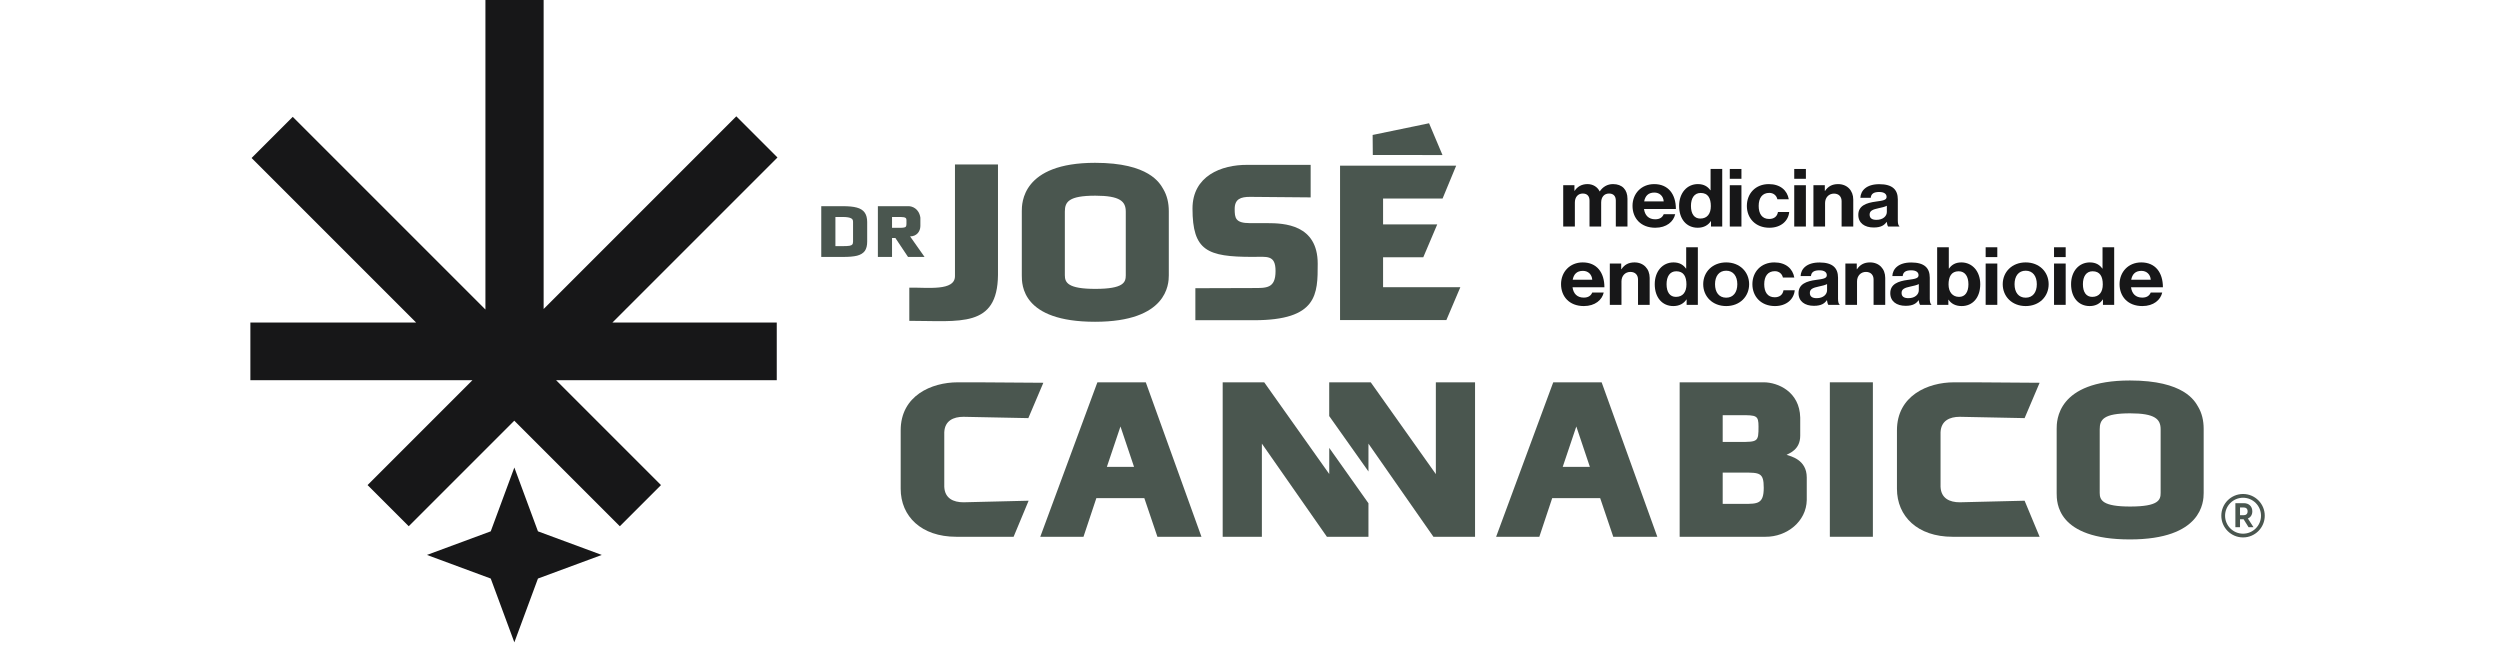
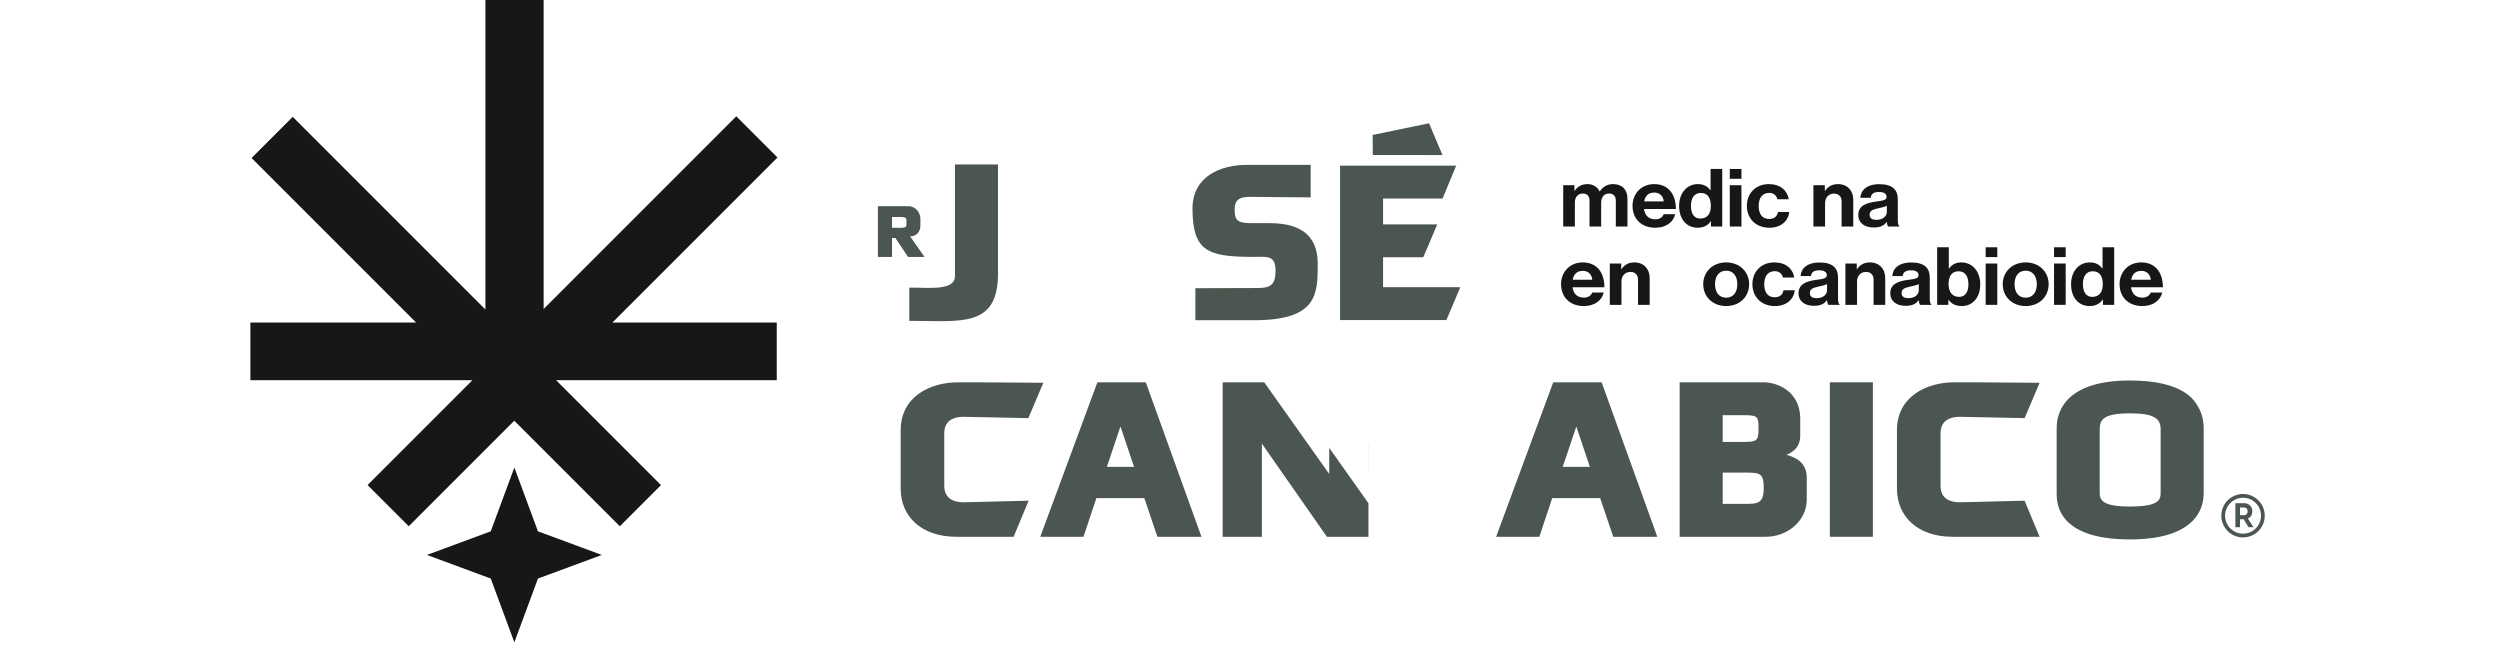
<svg xmlns="http://www.w3.org/2000/svg" width="165" height="43" viewBox="0 0 165 43" fill="none">
  <path d="M51.313 10.394L48.596 7.677L35.88 20.394V8.90349e-05H32.038V20.429L19.321 7.712L16.605 10.428L27.464 21.287H16.525V25.092H31.182L24.259 32.015L26.976 34.731L33.942 27.765L40.909 34.732L43.625 32.016L36.701 25.092H51.266V21.287H40.419L51.313 10.394Z" fill="#171718" />
  <path d="M33.947 30.856L32.389 35.068L28.178 36.626L32.389 38.184L33.947 42.395L35.505 38.184L39.717 36.626L35.505 35.068L33.947 30.856Z" fill="#171718" />
  <path d="M103.172 12.225H103.913V12.592H103.93C104.088 12.342 104.371 12.15 104.772 12.15C105.14 12.15 105.434 12.342 105.575 12.629H105.587C105.785 12.331 106.09 12.15 106.458 12.15C107.068 12.15 107.413 12.523 107.413 13.118V14.952H106.644V13.24C106.644 12.932 106.48 12.773 106.197 12.773C105.875 12.773 105.677 13.006 105.677 13.368V14.952H104.908V13.24C104.908 12.932 104.744 12.773 104.461 12.773C104.15 12.773 103.941 13.006 103.941 13.368V14.952H103.172V12.225Z" fill="#171718" />
  <path d="M108.515 13.293H109.805C109.782 12.948 109.539 12.709 109.188 12.709C108.781 12.709 108.583 12.937 108.515 13.293ZM107.746 13.586C107.746 12.778 108.329 12.151 109.177 12.151C110.11 12.151 110.608 12.82 110.608 13.793H108.504C108.561 14.213 108.809 14.473 109.245 14.473C109.545 14.473 109.72 14.346 109.805 14.139H110.562C110.455 14.622 109.997 15.031 109.25 15.031C108.289 15.031 107.746 14.399 107.746 13.586Z" fill="#171718" />
  <path d="M112.915 13.607C112.915 13.086 112.734 12.735 112.242 12.735C111.818 12.735 111.603 13.086 111.603 13.591C111.603 14.117 111.823 14.425 112.219 14.425C112.677 14.425 112.915 14.107 112.915 13.607ZM110.822 13.591C110.822 12.741 111.337 12.15 112.061 12.15C112.468 12.15 112.723 12.326 112.881 12.555H112.898V11.151H113.667V14.951H112.926V14.595H112.915C112.745 14.856 112.457 15.031 112.05 15.031C111.32 15.031 110.822 14.473 110.822 13.591Z" fill="#171718" />
  <path d="M114.166 12.225H114.935V14.952H114.166V12.225ZM114.166 11.152H114.935V11.8H114.166V11.152Z" fill="#171718" />
  <path d="M115.293 13.591C115.293 12.778 115.859 12.151 116.741 12.151C117.493 12.151 117.957 12.56 118.059 13.15H117.306C117.255 12.911 117.057 12.73 116.775 12.73C116.311 12.73 116.073 13.065 116.073 13.591C116.073 14.107 116.294 14.452 116.763 14.452C117.074 14.452 117.295 14.298 117.346 13.99H118.087C118.036 14.569 117.555 15.031 116.78 15.031C115.864 15.031 115.293 14.404 115.293 13.591Z" fill="#171718" />
-   <path d="M118.42 12.225H119.189V14.952H118.42V12.225ZM118.42 11.152H119.189V11.8H118.42V11.152Z" fill="#171718" />
  <path d="M120.438 12.597H120.455C120.653 12.305 120.918 12.151 121.314 12.151C121.914 12.151 122.315 12.576 122.315 13.171V14.952H121.546V13.277C121.546 12.985 121.365 12.778 121.043 12.778C120.704 12.778 120.455 13.033 120.455 13.405V14.952H119.686V12.225H120.438V12.597Z" fill="#171718" />
  <path d="M124.532 13.99V13.58C124.396 13.655 124.187 13.697 123.994 13.74C123.593 13.825 123.395 13.91 123.395 14.165C123.395 14.42 123.576 14.51 123.847 14.51C124.289 14.51 124.532 14.255 124.532 13.99ZM124.526 14.649H124.515C124.368 14.856 124.159 15.015 123.661 15.015C123.067 15.015 122.648 14.723 122.648 14.181C122.648 13.58 123.169 13.389 123.813 13.304C124.294 13.24 124.515 13.203 124.515 12.996C124.515 12.799 124.351 12.671 124.028 12.671C123.667 12.671 123.491 12.793 123.469 13.054H122.784C122.807 12.576 123.186 12.156 124.034 12.156C124.905 12.156 125.256 12.523 125.256 13.161V14.548C125.256 14.755 125.29 14.877 125.357 14.925V14.952H124.616C124.571 14.898 124.543 14.771 124.526 14.649Z" fill="#171718" />
  <path d="M103.798 18.462H105.088C105.065 18.116 104.822 17.877 104.472 17.877C104.064 17.877 103.866 18.106 103.798 18.462ZM103.029 18.754C103.029 17.946 103.612 17.319 104.46 17.319C105.393 17.319 105.891 17.989 105.891 18.961H103.787C103.844 19.381 104.092 19.642 104.528 19.642C104.828 19.642 105.003 19.514 105.088 19.307H105.846C105.738 19.79 105.28 20.2 104.534 20.2C103.572 20.2 103.029 19.567 103.029 18.754Z" fill="#171718" />
  <path d="M107 17.765H107.017C107.215 17.473 107.481 17.319 107.877 17.319C108.476 17.319 108.878 17.744 108.878 18.339V20.12H108.109V18.446C108.109 18.153 107.928 17.946 107.605 17.946C107.266 17.946 107.017 18.201 107.017 18.573V20.12H106.248V17.393H107V17.765Z" fill="#171718" />
-   <path d="M111.305 18.775C111.305 18.254 111.124 17.904 110.632 17.904C110.208 17.904 109.993 18.254 109.993 18.759C109.993 19.285 110.214 19.594 110.61 19.594C111.068 19.594 111.305 19.275 111.305 18.775ZM109.213 18.759C109.213 17.909 109.727 17.319 110.451 17.319C110.859 17.319 111.113 17.494 111.272 17.723H111.288V16.32H112.058V20.12H111.317V19.764H111.305C111.136 20.024 110.847 20.2 110.44 20.2C109.711 20.2 109.213 19.642 109.213 18.759Z" fill="#171718" />
  <path d="M114.663 18.759C114.663 18.228 114.397 17.866 113.928 17.866C113.453 17.866 113.192 18.228 113.192 18.759C113.192 19.291 113.453 19.647 113.928 19.647C114.397 19.647 114.663 19.291 114.663 18.759ZM112.412 18.759C112.412 17.946 113.029 17.319 113.928 17.319C114.827 17.319 115.443 17.946 115.443 18.759C115.443 19.572 114.827 20.2 113.928 20.2C113.029 20.2 112.412 19.572 112.412 18.759Z" fill="#171718" />
  <path d="M115.658 18.759C115.658 17.946 116.224 17.319 117.106 17.319C117.858 17.319 118.322 17.728 118.424 18.318H117.672C117.621 18.079 117.423 17.898 117.14 17.898C116.676 17.898 116.439 18.233 116.439 18.759C116.439 19.275 116.659 19.62 117.129 19.62C117.44 19.62 117.66 19.466 117.711 19.158H118.452C118.401 19.737 117.92 20.2 117.146 20.2C116.229 20.2 115.658 19.572 115.658 18.759Z" fill="#171718" />
  <path d="M120.586 19.158V18.749C120.451 18.823 120.241 18.866 120.049 18.908C119.648 18.993 119.45 19.078 119.45 19.333C119.45 19.588 119.631 19.679 119.902 19.679C120.343 19.679 120.586 19.424 120.586 19.158ZM120.581 19.817H120.569C120.422 20.024 120.213 20.184 119.715 20.184C119.122 20.184 118.703 19.891 118.703 19.349C118.703 18.749 119.223 18.557 119.868 18.472C120.349 18.409 120.569 18.371 120.569 18.164C120.569 17.967 120.405 17.84 120.083 17.84C119.721 17.84 119.546 17.962 119.523 18.222H118.839C118.861 17.744 119.24 17.324 120.089 17.324C120.96 17.324 121.31 17.691 121.31 18.329V19.716C121.31 19.923 121.344 20.046 121.412 20.093V20.12H120.671C120.626 20.067 120.598 19.939 120.581 19.817Z" fill="#171718" />
  <path d="M122.547 17.765H122.564C122.762 17.473 123.028 17.319 123.424 17.319C124.023 17.319 124.425 17.744 124.425 18.339V20.12H123.656V18.446C123.656 18.153 123.475 17.946 123.152 17.946C122.813 17.946 122.564 18.201 122.564 18.573V20.12H121.795V17.393H122.547V17.765Z" fill="#171718" />
  <path d="M126.641 19.158V18.749C126.505 18.823 126.296 18.866 126.104 18.908C125.702 18.993 125.504 19.078 125.504 19.333C125.504 19.588 125.685 19.679 125.957 19.679C126.398 19.679 126.641 19.424 126.641 19.158ZM126.635 19.817H126.624C126.477 20.024 126.268 20.184 125.77 20.184C125.176 20.184 124.758 19.891 124.758 19.349C124.758 18.749 125.278 18.557 125.923 18.472C126.404 18.409 126.624 18.371 126.624 18.164C126.624 17.967 126.46 17.84 126.138 17.84C125.776 17.84 125.601 17.962 125.578 18.222H124.894C124.916 17.744 125.295 17.324 126.143 17.324C127.014 17.324 127.365 17.691 127.365 18.329V19.716C127.365 19.923 127.399 20.046 127.467 20.093V20.12H126.726C126.681 20.067 126.652 19.939 126.635 19.817Z" fill="#171718" />
  <path d="M129.916 18.759C129.916 18.254 129.701 17.904 129.271 17.904C128.785 17.904 128.604 18.27 128.604 18.775C128.604 19.275 128.87 19.594 129.299 19.594C129.695 19.594 129.916 19.285 129.916 18.759ZM128.604 19.78H128.592V20.12H127.852V16.32H128.621V17.723H128.638C128.796 17.494 129.045 17.319 129.446 17.319C130.176 17.319 130.696 17.909 130.696 18.759C130.696 19.642 130.198 20.2 129.469 20.2C129.062 20.2 128.773 20.035 128.604 19.78Z" fill="#171718" />
  <path d="M131.053 17.393H131.822V20.12H131.053V17.393ZM131.053 16.32H131.822V16.968H131.053V16.32Z" fill="#171718" />
  <path d="M134.43 18.759C134.43 18.228 134.165 17.866 133.695 17.866C133.22 17.866 132.96 18.228 132.96 18.759C132.96 19.291 133.22 19.647 133.695 19.647C134.165 19.647 134.43 19.291 134.43 18.759ZM132.18 18.759C132.18 17.946 132.796 17.319 133.695 17.319C134.595 17.319 135.211 17.946 135.211 18.759C135.211 19.572 134.595 20.2 133.695 20.2C132.796 20.2 132.18 19.572 132.18 18.759Z" fill="#171718" />
  <path d="M135.566 17.393H136.335V20.12H135.566V17.393ZM135.566 16.32H136.335V16.968H135.566V16.32Z" fill="#171718" />
  <path d="M138.784 18.775C138.784 18.254 138.603 17.904 138.111 17.904C137.687 17.904 137.472 18.254 137.472 18.759C137.472 19.285 137.692 19.594 138.088 19.594C138.546 19.594 138.784 19.275 138.784 18.775ZM136.691 18.759C136.691 17.909 137.206 17.319 137.93 17.319C138.337 17.319 138.592 17.494 138.75 17.723H138.767V16.32H139.536V20.12H138.795V19.764H138.784C138.614 20.024 138.326 20.2 137.919 20.2C137.189 20.2 136.691 19.642 136.691 18.759Z" fill="#171718" />
  <path d="M140.66 18.462H141.949C141.927 18.116 141.683 17.877 141.333 17.877C140.926 17.877 140.728 18.106 140.66 18.462ZM139.891 18.754C139.891 17.946 140.473 17.319 141.321 17.319C142.255 17.319 142.752 17.989 142.752 18.961H140.648C140.705 19.381 140.954 19.642 141.389 19.642C141.689 19.642 141.864 19.514 141.949 19.307H142.707C142.6 19.79 142.141 20.2 141.395 20.2C140.434 20.2 139.891 19.567 139.891 18.754Z" fill="#171718" />
-   <path d="M74.301 18.168C74.301 18.627 74.169 19.066 72.29 19.066C70.478 19.066 70.28 18.648 70.28 18.168V13.966C70.28 13.328 70.529 12.915 72.29 12.915C73.931 12.915 74.301 13.297 74.301 13.966V18.168ZM76.776 12.48C76.55 12.094 75.849 10.746 72.275 10.746C67.439 10.746 67.439 13.424 67.439 13.938V18.174C67.439 18.795 67.439 21.237 72.275 21.237C77.038 21.237 77.141 18.757 77.141 18.174V13.938C77.141 13.385 77.021 12.893 76.776 12.48Z" fill="#4A564F" />
  <path d="M82.339 10.881C80.586 10.866 78.705 11.626 78.705 13.762C78.705 16.552 79.68 16.954 82.67 16.954C83.619 16.954 84.186 16.801 84.186 17.886C84.186 19.048 83.583 19.01 82.694 19.01L78.894 19.022V21.131L82.759 21.135C86.969 21.135 86.969 19.41 86.969 17.405C86.969 14.81 84.746 14.727 83.633 14.727H82.495C81.53 14.727 81.489 14.384 81.489 13.787C81.489 13.133 81.889 12.993 82.498 12.993L86.503 13.028V10.88L82.339 10.881Z" fill="#4A564F" />
  <path d="M94.318 8.135L95.204 10.233L90.605 10.23L90.594 8.907L94.318 8.135Z" fill="#4A564F" />
  <path d="M88.443 10.933V21.124H95.461L96.383 18.955H91.283V16.979H93.937L94.858 14.81H91.283V13.101H95.211L96.108 10.933H88.443Z" fill="#4A564F" />
  <path d="M63.028 10.853V18.223C63.028 19.224 61.234 18.966 60.014 18.984V21.175C63.355 21.175 65.83 21.661 65.867 18.149V10.853H63.028Z" fill="#4A564F" />
  <path d="M63.212 25.233C61.477 25.233 59.445 26.115 59.445 28.4V32.259C59.445 34.074 60.802 35.427 63.114 35.427H66.898L67.889 33.047C67.492 33.05 63.588 33.151 63.588 33.151C62.923 33.151 62.36 32.893 62.323 32.14H62.322V28.52H62.323C62.36 27.767 62.923 27.509 63.588 27.509L67.87 27.596L68.861 25.263C66.257 25.232 63.212 25.233 63.212 25.233Z" fill="#4A564F" />
  <path d="M128.966 25.233C127.231 25.233 125.199 26.115 125.199 28.4V32.259C125.199 34.074 126.555 35.427 128.868 35.427H134.615L133.624 33.047C133.228 33.05 129.342 33.151 129.342 33.151C128.677 33.151 128.113 32.893 128.077 32.14H128.076V28.52H128.077C128.113 27.767 128.677 27.509 129.342 27.509L133.624 27.596L134.615 25.263C132.011 25.232 128.966 25.233 128.966 25.233Z" fill="#4A564F" />
  <path d="M142.602 32.533C142.602 32.993 142.47 33.431 140.59 33.431C138.778 33.431 138.581 33.014 138.581 32.533V28.332C138.581 27.694 138.83 27.28 140.59 27.28C142.231 27.28 142.602 27.663 142.602 28.332V32.533ZM145.076 26.846C144.851 26.46 144.149 25.112 140.576 25.112C135.74 25.112 135.74 27.79 135.74 28.304V32.54C135.74 33.161 135.74 35.602 140.576 35.602C145.338 35.602 145.442 33.123 145.442 32.54V28.304C145.442 27.751 145.322 27.259 145.076 26.846Z" fill="#4A564F" />
  <path d="M113.698 31.191H115.052C116.144 31.191 116.407 31.191 116.407 32.196C116.407 33.256 116.004 33.256 115.096 33.256H113.698V31.191ZM113.698 27.401H114.88C115.936 27.401 116.062 27.415 116.062 28.16C116.062 29.154 116.023 29.169 114.804 29.169H113.698V27.401ZM110.857 25.232V35.427H116.524C117.935 35.438 119.222 34.413 119.246 33.005V31.513C119.246 30.33 118.181 30.113 117.914 30.018C118.089 29.916 118.815 29.686 118.815 28.755V27.564C118.776 25.833 117.324 25.239 116.419 25.232H110.857Z" fill="#4A564F" />
  <path d="M73.951 28.147L74.846 30.812H73.054L73.951 28.147ZM72.429 25.232L72.365 25.401L68.658 35.427H71.51L72.36 32.875H75.525L76.389 35.427H79.296L75.622 25.232H72.429Z" fill="#4A564F" />
  <path d="M104.037 28.147L104.931 30.812H103.14L104.037 28.147ZM102.515 25.232L102.451 25.401L98.744 35.427H101.596L102.446 32.875H105.611L106.475 35.427H109.382L105.708 25.232H102.515Z" fill="#4A564F" />
  <path d="M120.77 25.232H123.61V35.427H120.77V25.232Z" fill="#4A564F" />
  <path d="M90.316 31.114L90.32 31.12V29.284L90.316 29.279V31.114Z" fill="#4A564F" />
-   <path d="M94.766 25.236V31.291L90.472 25.236H90.32H87.732H87.728V27.46L90.316 31.114V29.279L90.32 29.284L94.606 35.427H97.353V25.236H94.766Z" fill="#4A564F" />
  <path d="M87.73 29.561V31.285L83.441 25.236H80.697V35.427H83.284V29.279L87.575 35.427H87.73H90.318V33.215L87.73 29.561Z" fill="#4A564F" />
  <path d="M58.874 14.321H59.445C59.608 14.321 59.715 14.347 59.757 14.375L59.758 14.377L59.76 14.378C59.803 14.403 59.826 14.445 59.826 14.545V14.771C59.826 14.894 59.797 14.955 59.762 14.981V14.982C59.726 15.007 59.617 15.035 59.445 15.035H58.874V14.321ZM57.94 13.608V16.957H58.874V15.709H59.096L59.929 16.957H61.02L60.066 15.602C60.492 15.602 60.74 15.286 60.745 14.922V14.364C60.65 13.746 60.184 13.609 59.968 13.608H57.94Z" fill="#4A564F" />
-   <path d="M55.137 14.321H55.635C55.89 14.321 56.069 14.354 56.164 14.404L56.166 14.405L56.167 14.406C56.262 14.452 56.301 14.516 56.301 14.644V15.951C56.301 16.05 56.279 16.108 56.25 16.139L56.249 16.14L56.248 16.141C56.221 16.173 56.163 16.203 56.068 16.221C55.972 16.236 55.818 16.245 55.611 16.245H55.137V14.321ZM54.203 13.608V16.958H55.645C56.031 16.958 56.335 16.932 56.562 16.877H56.563C56.791 16.818 56.967 16.715 57.076 16.565L57.077 16.564C57.185 16.41 57.234 16.204 57.234 15.951V14.658C57.234 14.398 57.181 14.184 57.066 14.025C56.952 13.866 56.773 13.758 56.545 13.699C56.318 13.637 56.017 13.608 55.641 13.608H54.203Z" fill="#4A564F" />
  <path d="M147.841 34.005H148.061C148.228 34.005 148.342 33.934 148.342 33.748C148.342 33.565 148.228 33.491 148.061 33.491H147.841V34.005ZM148.078 34.271H147.841V34.797H147.535V33.209H148.092C148.43 33.209 148.653 33.424 148.653 33.748C148.653 33.976 148.544 34.142 148.36 34.22L148.731 34.797H148.405L148.078 34.271Z" fill="#4A564F" />
  <path d="M148.041 32.851C147.387 32.851 146.855 33.383 146.855 34.037C146.855 34.691 147.387 35.223 148.041 35.223C148.695 35.223 149.227 34.691 149.227 34.037C149.227 33.383 148.695 32.851 148.041 32.851ZM148.041 35.47C147.25 35.47 146.607 34.827 146.607 34.037C146.607 33.246 147.25 32.603 148.041 32.603C148.831 32.603 149.474 33.246 149.474 34.037C149.474 34.827 148.831 35.47 148.041 35.47Z" fill="#4A564F" />
</svg>